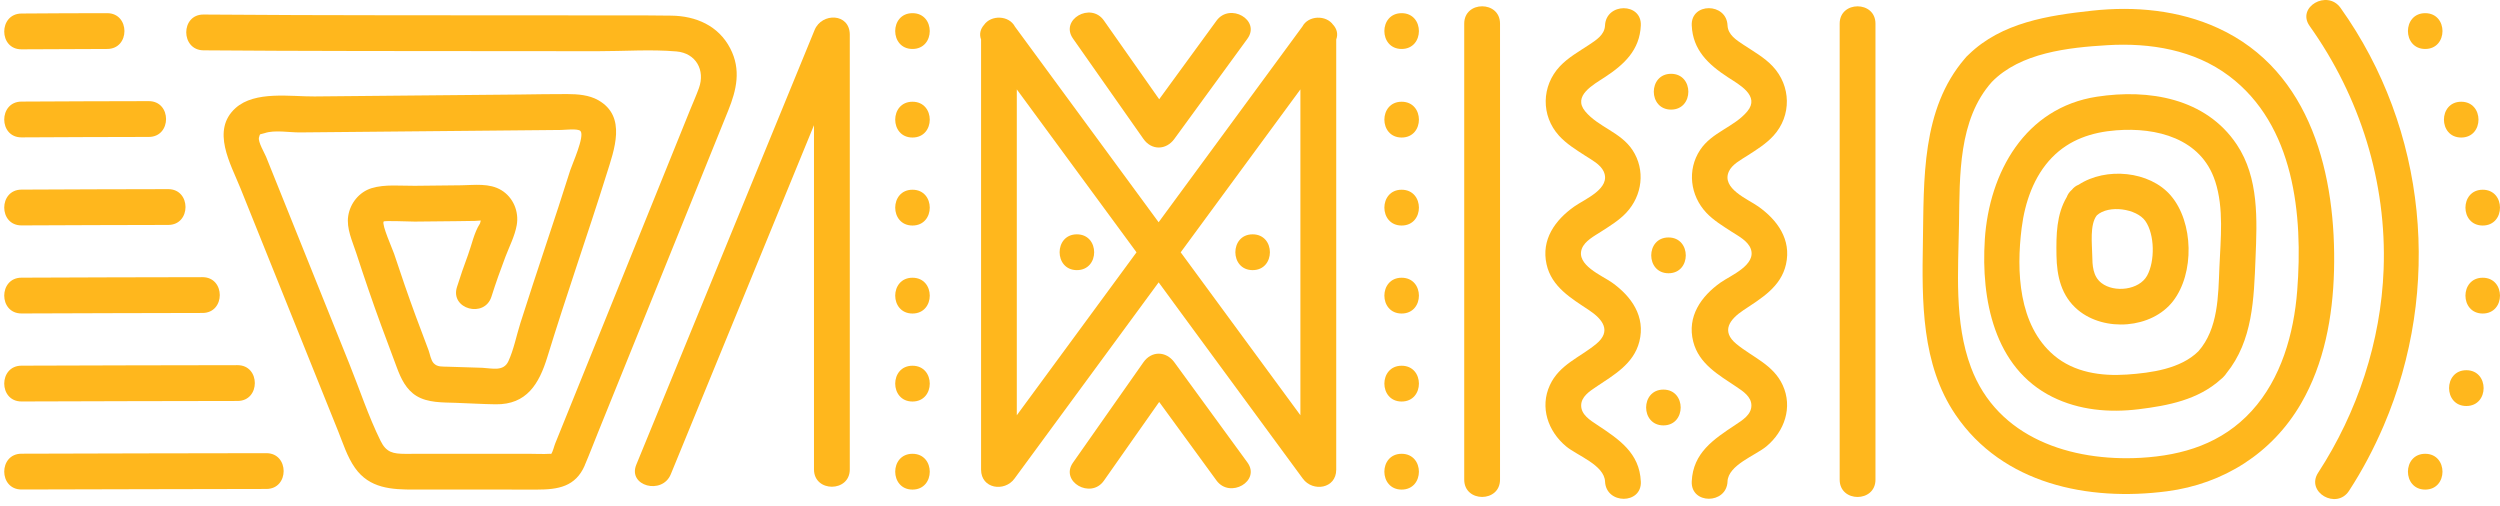
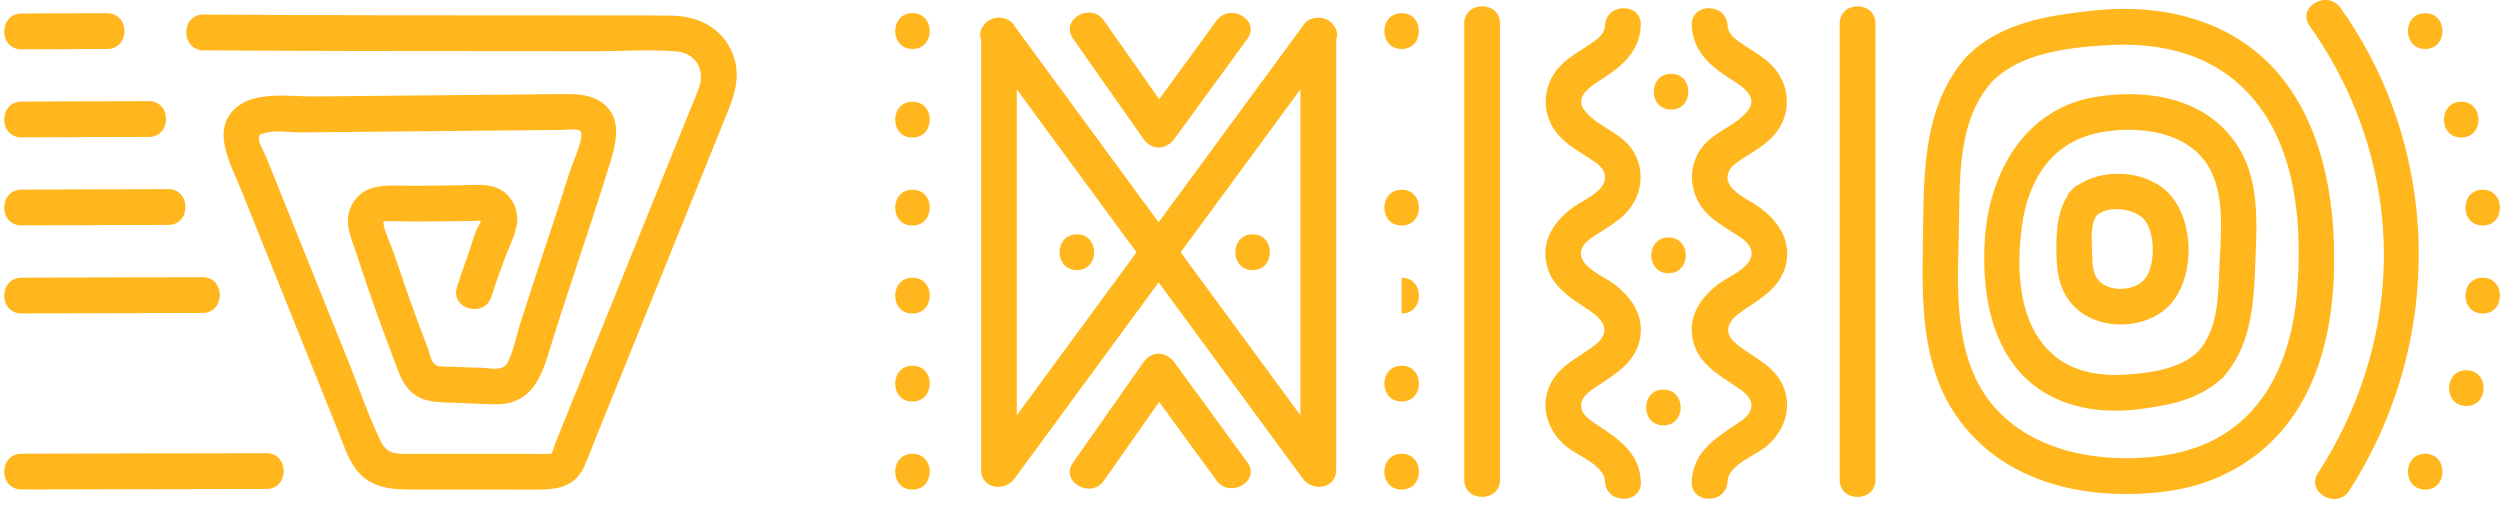
<svg xmlns="http://www.w3.org/2000/svg" width="336" height="68" viewBox="0 0 336 68" fill="none">
  <path d="M2.892 65.789C13.861 65.773 24.831 65.721 35.8 65.716C38.899 65.716 38.895 60.906 35.8 60.906C24.831 60.906 13.861 60.958 2.892 60.978C-0.207 60.982 -0.203 65.793 2.892 65.789Z" fill="#FFB71D" />
-   <path d="M2.892 53.958C12.571 53.938 22.249 53.889 31.927 53.889C35.026 53.889 35.022 49.078 31.927 49.078C22.249 49.078 12.571 49.126 2.892 49.146C-0.207 49.154 -0.203 53.965 2.892 53.958Z" fill="#FFB71D" />
  <path d="M2.892 42.13C10.999 42.11 19.105 42.066 27.216 42.062C30.315 42.062 30.311 37.251 27.216 37.251C19.11 37.251 11.003 37.295 2.892 37.319C-0.207 37.327 -0.203 42.138 2.892 42.13Z" fill="#FFB71D" />
  <path d="M2.892 30.295C9.463 30.271 16.038 30.235 22.61 30.231C25.709 30.231 25.705 25.42 22.61 25.42C16.038 25.42 9.463 25.46 2.892 25.484C-0.207 25.496 -0.203 30.307 2.892 30.295Z" fill="#FFB71D" />
  <path d="M2.892 18.464C8.593 18.44 14.294 18.404 19.996 18.404C23.095 18.404 23.091 13.593 19.996 13.593C14.294 13.593 8.593 13.629 2.892 13.653C-0.207 13.665 -0.203 18.476 2.892 18.464Z" fill="#FFB71D" />
  <path d="M14.403 6.581C17.502 6.581 17.498 1.77 14.403 1.77C10.566 1.77 6.729 1.79 2.892 1.818C-0.207 1.838 -0.203 6.649 2.892 6.629C6.729 6.605 10.566 6.585 14.403 6.581Z" fill="#FFB71D" />
  <path d="M78.59 62.533C79.219 61.07 79.784 59.574 80.382 58.099C86.211 43.682 92.04 29.265 97.874 14.852C98.988 12.093 99.63 9.375 98.146 6.508C96.567 3.449 93.524 2.142 90.224 2.102C85.962 2.046 81.701 2.074 77.439 2.066C60.745 2.042 44.051 2.09 27.356 1.954C24.253 1.93 24.261 6.741 27.356 6.765C30.732 6.793 34.104 6.813 37.48 6.825C51.764 6.885 66.045 6.853 80.33 6.881C83.814 6.889 87.442 6.613 90.914 6.913C93.536 7.142 94.803 9.427 93.937 11.837C93.584 12.819 93.151 13.781 92.758 14.747C87.586 27.541 82.41 40.334 77.239 53.128C76.365 55.289 75.49 57.45 74.617 59.611C74.46 59.995 74.328 60.673 74.067 61.026C74.051 61.002 74.003 60.986 73.911 60.99C72.989 61.05 72.039 60.99 71.112 60.99C66.334 60.986 61.559 60.978 56.78 60.99C56.018 60.99 55.256 60.998 54.495 60.998C52.815 60.99 51.925 60.821 51.147 59.25C49.511 55.934 48.328 52.318 46.945 48.886C43.962 41.469 40.98 34.052 37.997 26.635C37.251 24.778 36.505 22.926 35.76 21.07C35.563 20.581 34.657 19.069 34.805 18.484C34.966 17.858 34.918 18.119 35.575 17.891C36.886 17.438 38.931 17.81 40.294 17.798C42.138 17.782 43.978 17.762 45.823 17.746C53.721 17.67 61.619 17.598 69.517 17.522C71.489 17.502 73.466 17.482 75.438 17.466C75.827 17.466 77.688 17.237 78.016 17.61C78.622 18.299 76.894 22.076 76.637 22.894C76.116 24.546 75.587 26.194 75.049 27.837C73.923 31.281 72.768 34.717 71.638 38.165C71.06 39.921 70.491 41.677 69.934 43.441C69.409 45.105 69.056 46.961 68.33 48.545C67.677 49.968 66.149 49.495 64.822 49.431C63.291 49.359 61.755 49.359 60.224 49.287C59.446 49.251 58.784 49.363 58.271 48.802C57.91 48.405 57.778 47.571 57.606 47.094C57.044 45.554 56.443 44.031 55.878 42.491C54.855 39.709 53.889 36.91 52.963 34.096C52.779 33.531 51.287 30.207 51.56 29.774C51.656 29.622 55.06 29.79 55.737 29.782C57.581 29.762 59.422 29.746 61.266 29.726C62.112 29.714 62.954 29.706 63.8 29.69C63.884 29.69 64.313 29.646 64.618 29.638C64.566 29.774 64.546 29.99 64.485 30.083C63.736 31.217 63.375 32.989 62.898 34.268C62.364 35.696 61.871 37.135 61.414 38.586C60.476 41.549 65.123 42.808 66.053 39.865C66.626 38.057 67.256 36.273 67.933 34.501C68.454 33.138 69.196 31.698 69.449 30.255C69.769 28.439 68.988 26.543 67.396 25.568C65.776 24.578 63.796 24.879 61.98 24.903C59.899 24.931 57.822 24.947 55.741 24.971C53.877 24.991 51.728 24.738 49.936 25.292C48.268 25.809 47.066 27.316 46.801 29.02C46.54 30.708 47.358 32.412 47.875 33.992C48.942 37.271 50.052 40.535 51.243 43.774C51.937 45.658 52.642 47.539 53.344 49.419C53.893 50.89 54.583 52.362 55.978 53.216C57.497 54.142 59.482 54.082 61.194 54.138C62.998 54.198 64.806 54.314 66.61 54.338C70.784 54.398 72.456 51.592 73.562 47.992C74.833 43.862 76.176 39.757 77.535 35.655C78.882 31.594 80.237 27.533 81.512 23.447C82.543 20.156 84.271 15.669 80.418 13.472C79.159 12.755 77.656 12.65 76.24 12.643C74.135 12.63 72.027 12.683 69.922 12.703C65.183 12.747 60.444 12.791 55.705 12.835C51.231 12.879 46.753 12.919 42.279 12.963C39.087 12.995 34.28 12.169 31.658 14.523C28.335 17.51 31.001 22.028 32.32 25.308C34.06 29.634 35.8 33.959 37.54 38.289C39.28 42.615 41.02 46.941 42.76 51.271C43.654 53.496 44.548 55.722 45.446 57.947C46.107 59.594 46.673 61.411 47.707 62.878C49.659 65.652 52.618 65.809 55.729 65.797C58.359 65.789 60.989 65.793 63.615 65.793C66.462 65.793 69.308 65.793 72.159 65.801C74.997 65.801 77.351 65.428 78.598 62.537L78.59 62.533Z" fill="#FFB71D" />
  <path d="M201.603 64.466V3.169C201.603 0.07 196.792 0.074 196.792 3.169V64.466C196.792 67.565 201.603 67.561 201.603 64.466Z" fill="#FFB71D" />
  <path d="M247.252 3.173V64.47C247.252 67.569 252.063 67.565 252.063 64.47V3.173C252.063 0.074 247.252 0.078 247.252 3.173Z" fill="#FFB71D" />
  <path d="M220.526 64.718C220.358 60.865 217.588 59.045 214.661 57.105C213.731 56.487 212.512 55.75 212.508 54.503C212.508 53.328 213.619 52.598 214.497 52.009C216.89 50.401 219.556 48.93 220.326 45.919C221.188 42.543 219.263 39.825 216.641 37.969C215.314 37.031 211.782 35.615 212.6 33.426C212.993 32.38 214.288 31.71 215.158 31.149C216.341 30.387 217.6 29.626 218.57 28.591C220.731 26.286 221.172 22.846 219.408 20.168C217.816 17.75 214.833 17.097 213.057 14.972C211.313 12.887 214.152 11.384 215.659 10.393C218.281 8.681 220.382 6.737 220.526 3.421C220.663 0.322 215.852 0.338 215.715 3.421C215.659 4.688 214.529 5.382 213.562 6.027C212.223 6.917 210.768 7.723 209.653 8.906C207.168 11.548 207.084 15.541 209.533 18.239C210.532 19.338 211.826 20.132 213.065 20.934C213.899 21.475 215.102 22.092 215.539 23.055C216.569 25.336 212.993 26.759 211.586 27.753C209.008 29.573 207.116 32.196 207.857 35.519C208.535 38.562 211.161 40.086 213.566 41.685C215.427 42.924 216.621 44.504 214.529 46.228C212.328 48.044 209.577 48.998 208.302 51.764C206.927 54.747 208.058 57.971 210.483 59.991C211.971 61.23 215.619 62.493 215.719 64.722C215.856 67.809 220.667 67.817 220.53 64.722L220.526 64.718Z" fill="#FFB71D" />
  <path d="M232.177 64.718C232.273 62.489 235.926 61.226 237.413 59.987C239.834 57.967 240.965 54.743 239.594 51.76C238.319 48.994 235.573 48.04 233.368 46.224C231.275 44.5 232.47 42.92 234.33 41.681C236.735 40.082 239.361 38.558 240.039 35.515C240.781 32.196 238.888 29.573 236.31 27.749C234.903 26.755 231.327 25.332 232.357 23.05C232.79 22.088 233.993 21.471 234.831 20.93C236.07 20.132 237.365 19.334 238.363 18.235C240.813 15.541 240.729 11.544 238.243 8.902C237.128 7.719 235.673 6.913 234.334 6.023C233.368 5.382 232.237 4.684 232.181 3.417C232.045 0.334 227.234 0.318 227.37 3.417C227.514 6.733 229.615 8.677 232.237 10.389C233.749 11.376 236.583 12.879 234.839 14.968C233.063 17.093 230.08 17.746 228.489 20.164C226.724 22.842 227.166 26.286 229.326 28.587C230.297 29.622 231.556 30.379 232.738 31.145C233.608 31.706 234.903 32.376 235.296 33.422C236.114 35.611 232.586 37.027 231.255 37.965C228.629 39.821 226.708 42.539 227.57 45.915C228.34 48.926 231.006 50.397 233.4 52.005C234.278 52.594 235.392 53.324 235.388 54.499C235.388 55.746 234.166 56.483 233.235 57.101C230.309 59.041 227.538 60.857 227.37 64.714C227.234 67.809 232.045 67.801 232.181 64.714L232.177 64.718Z" fill="#FFB71D" />
  <path d="M223.561 57.173C226.66 57.173 226.656 52.362 223.561 52.362C220.466 52.362 220.466 57.173 223.561 57.173Z" fill="#FFB71D" />
  <path d="M224.247 36.726C227.346 36.726 227.342 31.915 224.247 31.915C221.152 31.915 221.152 36.726 224.247 36.726Z" fill="#FFB71D" />
  <path d="M224.592 14.731C227.691 14.731 227.687 9.92 224.592 9.92C221.497 9.92 221.497 14.731 224.592 14.731Z" fill="#FFB71D" />
  <path d="M122.638 65.801C125.737 65.801 125.733 60.99 122.638 60.99C119.543 60.99 119.543 65.801 122.638 65.801Z" fill="#FFB71D" />
  <path d="M122.638 53.965C125.737 53.965 125.733 49.154 122.638 49.154C119.543 49.154 119.543 53.965 122.638 53.965Z" fill="#FFB71D" />
  <path d="M122.638 42.138C125.737 42.138 125.733 37.327 122.638 37.327C119.543 37.327 119.543 42.138 122.638 42.138Z" fill="#FFB71D" />
  <path d="M122.638 30.311C125.737 30.311 125.733 25.5 122.638 25.5C119.543 25.5 119.543 30.311 122.638 30.311Z" fill="#FFB71D" />
  <path d="M122.638 18.484C125.737 18.484 125.733 13.673 122.638 13.673C119.543 13.673 119.543 18.484 122.638 18.484Z" fill="#FFB71D" />
  <path d="M122.638 1.77C119.539 1.77 119.543 6.581 122.638 6.581C125.733 6.581 125.733 1.77 122.638 1.77Z" fill="#FFB71D" />
  <path d="M188.381 60.99C185.282 60.99 185.286 65.801 188.381 65.801C191.476 65.801 191.476 60.99 188.381 60.99Z" fill="#FFB71D" />
  <path d="M188.381 53.965C191.48 53.965 191.476 49.154 188.381 49.154C185.286 49.154 185.286 53.965 188.381 53.965Z" fill="#FFB71D" />
-   <path d="M188.381 42.138C191.48 42.138 191.476 37.327 188.381 37.327C185.286 37.327 185.286 42.138 188.381 42.138Z" fill="#FFB71D" />
+   <path d="M188.381 42.138C191.48 42.138 191.476 37.327 188.381 37.327Z" fill="#FFB71D" />
  <path d="M188.381 30.311C191.48 30.311 191.476 25.5 188.381 25.5C185.286 25.5 185.286 30.311 188.381 30.311Z" fill="#FFB71D" />
-   <path d="M188.381 18.484C191.48 18.484 191.476 13.673 188.381 13.673C185.286 13.673 185.286 18.484 188.381 18.484Z" fill="#FFB71D" />
  <path d="M188.381 1.77C185.282 1.77 185.286 6.581 188.381 6.581C191.476 6.581 191.476 1.77 188.381 1.77Z" fill="#FFB71D" />
  <path d="M325.948 65.801C329.047 65.801 329.043 60.99 325.948 60.99C322.853 60.99 322.853 65.801 325.948 65.801Z" fill="#FFB71D" />
  <path d="M331.476 54.567C334.575 54.567 334.571 49.756 331.476 49.756C328.381 49.756 328.381 54.567 331.476 54.567Z" fill="#FFB71D" />
  <path d="M333.677 42.138C336.776 42.138 336.772 37.327 333.677 37.327C330.582 37.327 330.582 42.138 333.677 42.138Z" fill="#FFB71D" />
  <path d="M333.677 30.311C336.776 30.311 336.772 25.5 333.677 25.5C330.582 25.5 330.582 30.311 333.677 30.311Z" fill="#FFB71D" />
  <path d="M330.787 18.484C333.886 18.484 333.882 13.673 330.787 13.673C327.692 13.673 327.692 18.484 330.787 18.484Z" fill="#FFB71D" />
  <path d="M325.948 6.581C329.047 6.581 329.043 1.77 325.948 1.77C322.853 1.77 322.853 6.581 325.948 6.581Z" fill="#FFB71D" />
  <path d="M264.299 7.607C264.214 7.691 264.146 7.779 264.078 7.868C258.217 14.679 258.581 24.137 258.437 32.62C258.305 40.478 258.225 48.962 262.819 55.734C269.158 65.075 280.676 67.408 291.244 66.029C298.83 65.039 305.373 60.922 309.249 54.25C312.381 48.862 313.531 42.555 313.692 36.389C314.016 23.732 310.717 9.555 298.1 3.774C292.824 1.357 286.918 0.811 281.197 1.433C275.276 2.074 269.017 3.032 264.599 7.326C264.499 7.411 264.399 7.503 264.299 7.611V7.607ZM299.579 10.205C308.375 16.812 309.534 28.908 308.744 39.075C308.295 44.837 306.599 50.878 302.626 55.232C298.657 59.582 293.425 61.21 287.712 61.531C278.387 62.048 268.456 58.901 264.896 49.371C262.619 43.277 263.192 36.405 263.292 30.03C263.392 23.66 263.18 16.078 267.702 11.015C271.535 7.082 277.974 6.384 283.266 6.071C288.987 5.735 294.901 6.693 299.583 10.209L299.579 10.205Z" fill="#FFB71D" />
  <path d="M266.76 32.212C266.243 40.17 267.983 49.435 275.837 53.344C279.429 55.132 283.478 55.485 287.415 55.004C291.393 54.519 295.438 53.733 298.469 50.987C298.605 50.882 298.741 50.758 298.87 50.614C299.014 50.469 299.134 50.321 299.23 50.169C302.783 45.783 302.923 40.154 303.143 34.713C303.352 29.553 303.62 23.908 300.618 19.418C296.444 13.172 288.779 11.937 281.835 12.995C272.173 14.471 267.346 23.163 266.756 32.212H266.76ZM297.719 24.353C298.914 28.026 298.445 32.131 298.288 35.92C298.132 39.733 298.14 44.175 295.47 47.206C293.088 49.575 289.119 50.117 285.852 50.341C282.396 50.578 278.772 50.065 276.049 47.755C271.266 43.698 270.982 36.429 271.711 30.64C272.144 27.208 273.339 23.688 275.793 21.166C278.134 18.761 281.149 17.766 284.417 17.514C289.821 17.089 295.839 18.584 297.715 24.353H297.719Z" fill="#FFB71D" />
  <path d="M278.415 25.544C278.094 25.837 277.89 26.158 277.773 26.482C276.382 28.836 276.35 31.542 276.39 34.312C276.43 37.115 277.036 39.789 279.273 41.657C282.849 44.644 289.191 44.183 292.058 40.474C294.949 36.734 294.836 29.874 291.749 26.278C288.907 22.97 283.037 22.425 279.373 24.826C279.036 24.951 278.712 25.179 278.423 25.548L278.415 25.544ZM288.337 29.706C289.612 31.522 289.632 35.126 288.57 37.051C287.5 38.983 284.168 39.376 282.436 38.037C281.269 37.135 281.217 35.667 281.197 34.308C281.177 32.845 280.84 30.171 281.815 28.944C283.41 27.485 287.163 28.034 288.337 29.706Z" fill="#FFB71D" />
  <path d="M310.408 3.485C317.192 12.999 320.792 24.486 320.359 36.189C319.998 45.883 316.843 55.425 311.555 63.539C309.859 66.145 314.024 68.551 315.708 65.969C317.516 63.195 319.06 60.26 320.367 57.213C328.237 38.835 326.216 17.389 314.565 1.056C312.781 -1.446 308.612 0.96 310.412 3.485H310.408Z" fill="#FFB71D" />
-   <path d="M109.484 4.027C108.498 6.428 107.516 8.83 106.53 11.231C99.525 28.306 92.522 45.382 85.517 62.457C84.343 65.324 88.997 66.562 90.156 63.736C91.142 61.334 92.125 58.933 93.111 56.531C98.539 43.297 103.968 30.063 109.4 16.824V63.094C109.4 66.194 114.211 66.19 114.211 63.094V4.668C114.211 1.741 110.455 1.673 109.484 4.027Z" fill="#FFB71D" />
  <path d="M179.188 3.353C178.238 1.982 175.836 2.054 175.038 3.57C173.278 5.967 171.518 8.361 169.758 10.758C165.08 17.129 160.397 23.5 155.718 29.87C154.082 27.641 152.447 25.416 150.811 23.187C146.008 16.648 141.205 10.109 136.402 3.57C135.604 2.05 133.207 1.978 132.252 3.349C131.787 3.87 131.579 4.568 131.856 5.306V63.123C131.856 65.692 134.999 66.157 136.338 64.337C138.118 61.912 139.902 59.486 141.682 57.061C146.361 50.69 151.043 44.319 155.722 37.949C157.358 40.178 158.994 42.403 160.629 44.632C165.456 51.199 170.279 57.77 175.107 64.337C176.446 66.157 179.589 65.688 179.589 63.123V5.306C179.865 4.564 179.657 3.87 179.192 3.349L179.188 3.353ZM146.653 42.206C143.322 46.741 139.99 51.275 136.658 55.81V12.013C136.947 12.406 137.232 12.795 137.52 13.188C142.596 20.096 147.672 27.003 152.747 33.911C150.715 36.678 148.686 39.44 146.653 42.206ZM158.685 33.911C160.718 31.145 162.746 28.383 164.779 25.616C168.11 21.082 171.442 16.547 174.774 12.013V55.81C174.485 55.417 174.2 55.028 173.912 54.635C168.836 47.727 163.761 40.819 158.685 33.911Z" fill="#FFB71D" />
  <path d="M167.649 62.148C164.378 57.662 161.102 53.176 157.831 48.689C156.724 47.174 154.772 47.126 153.677 48.689C150.522 53.188 147.363 57.682 144.208 62.18C142.424 64.722 146.597 67.124 148.361 64.61C150.839 61.082 153.317 57.554 155.794 54.022C158.36 57.542 160.93 61.062 163.496 64.578C165.304 67.056 169.478 64.654 167.649 62.148Z" fill="#FFB71D" />
  <path d="M144.208 5.181C147.363 9.68 150.522 14.174 153.677 18.672C154.776 20.236 156.728 20.188 157.831 18.672C161.102 14.186 164.378 9.7 167.649 5.213C169.478 2.708 165.3 0.31 163.496 2.784C160.93 6.304 158.36 9.824 155.794 13.34C153.317 9.812 150.839 6.28 148.361 2.752C146.593 0.234 142.424 2.64 144.208 5.181Z" fill="#FFB71D" />
  <path d="M168.355 31.494C165.256 31.494 165.26 36.305 168.355 36.305C171.45 36.305 171.45 31.494 168.355 31.494Z" fill="#FFB71D" />
  <path d="M144.733 36.305C147.832 36.305 147.828 31.494 144.733 31.494C141.638 31.494 141.638 36.305 144.733 36.305Z" fill="#FFB71D" />
</svg>